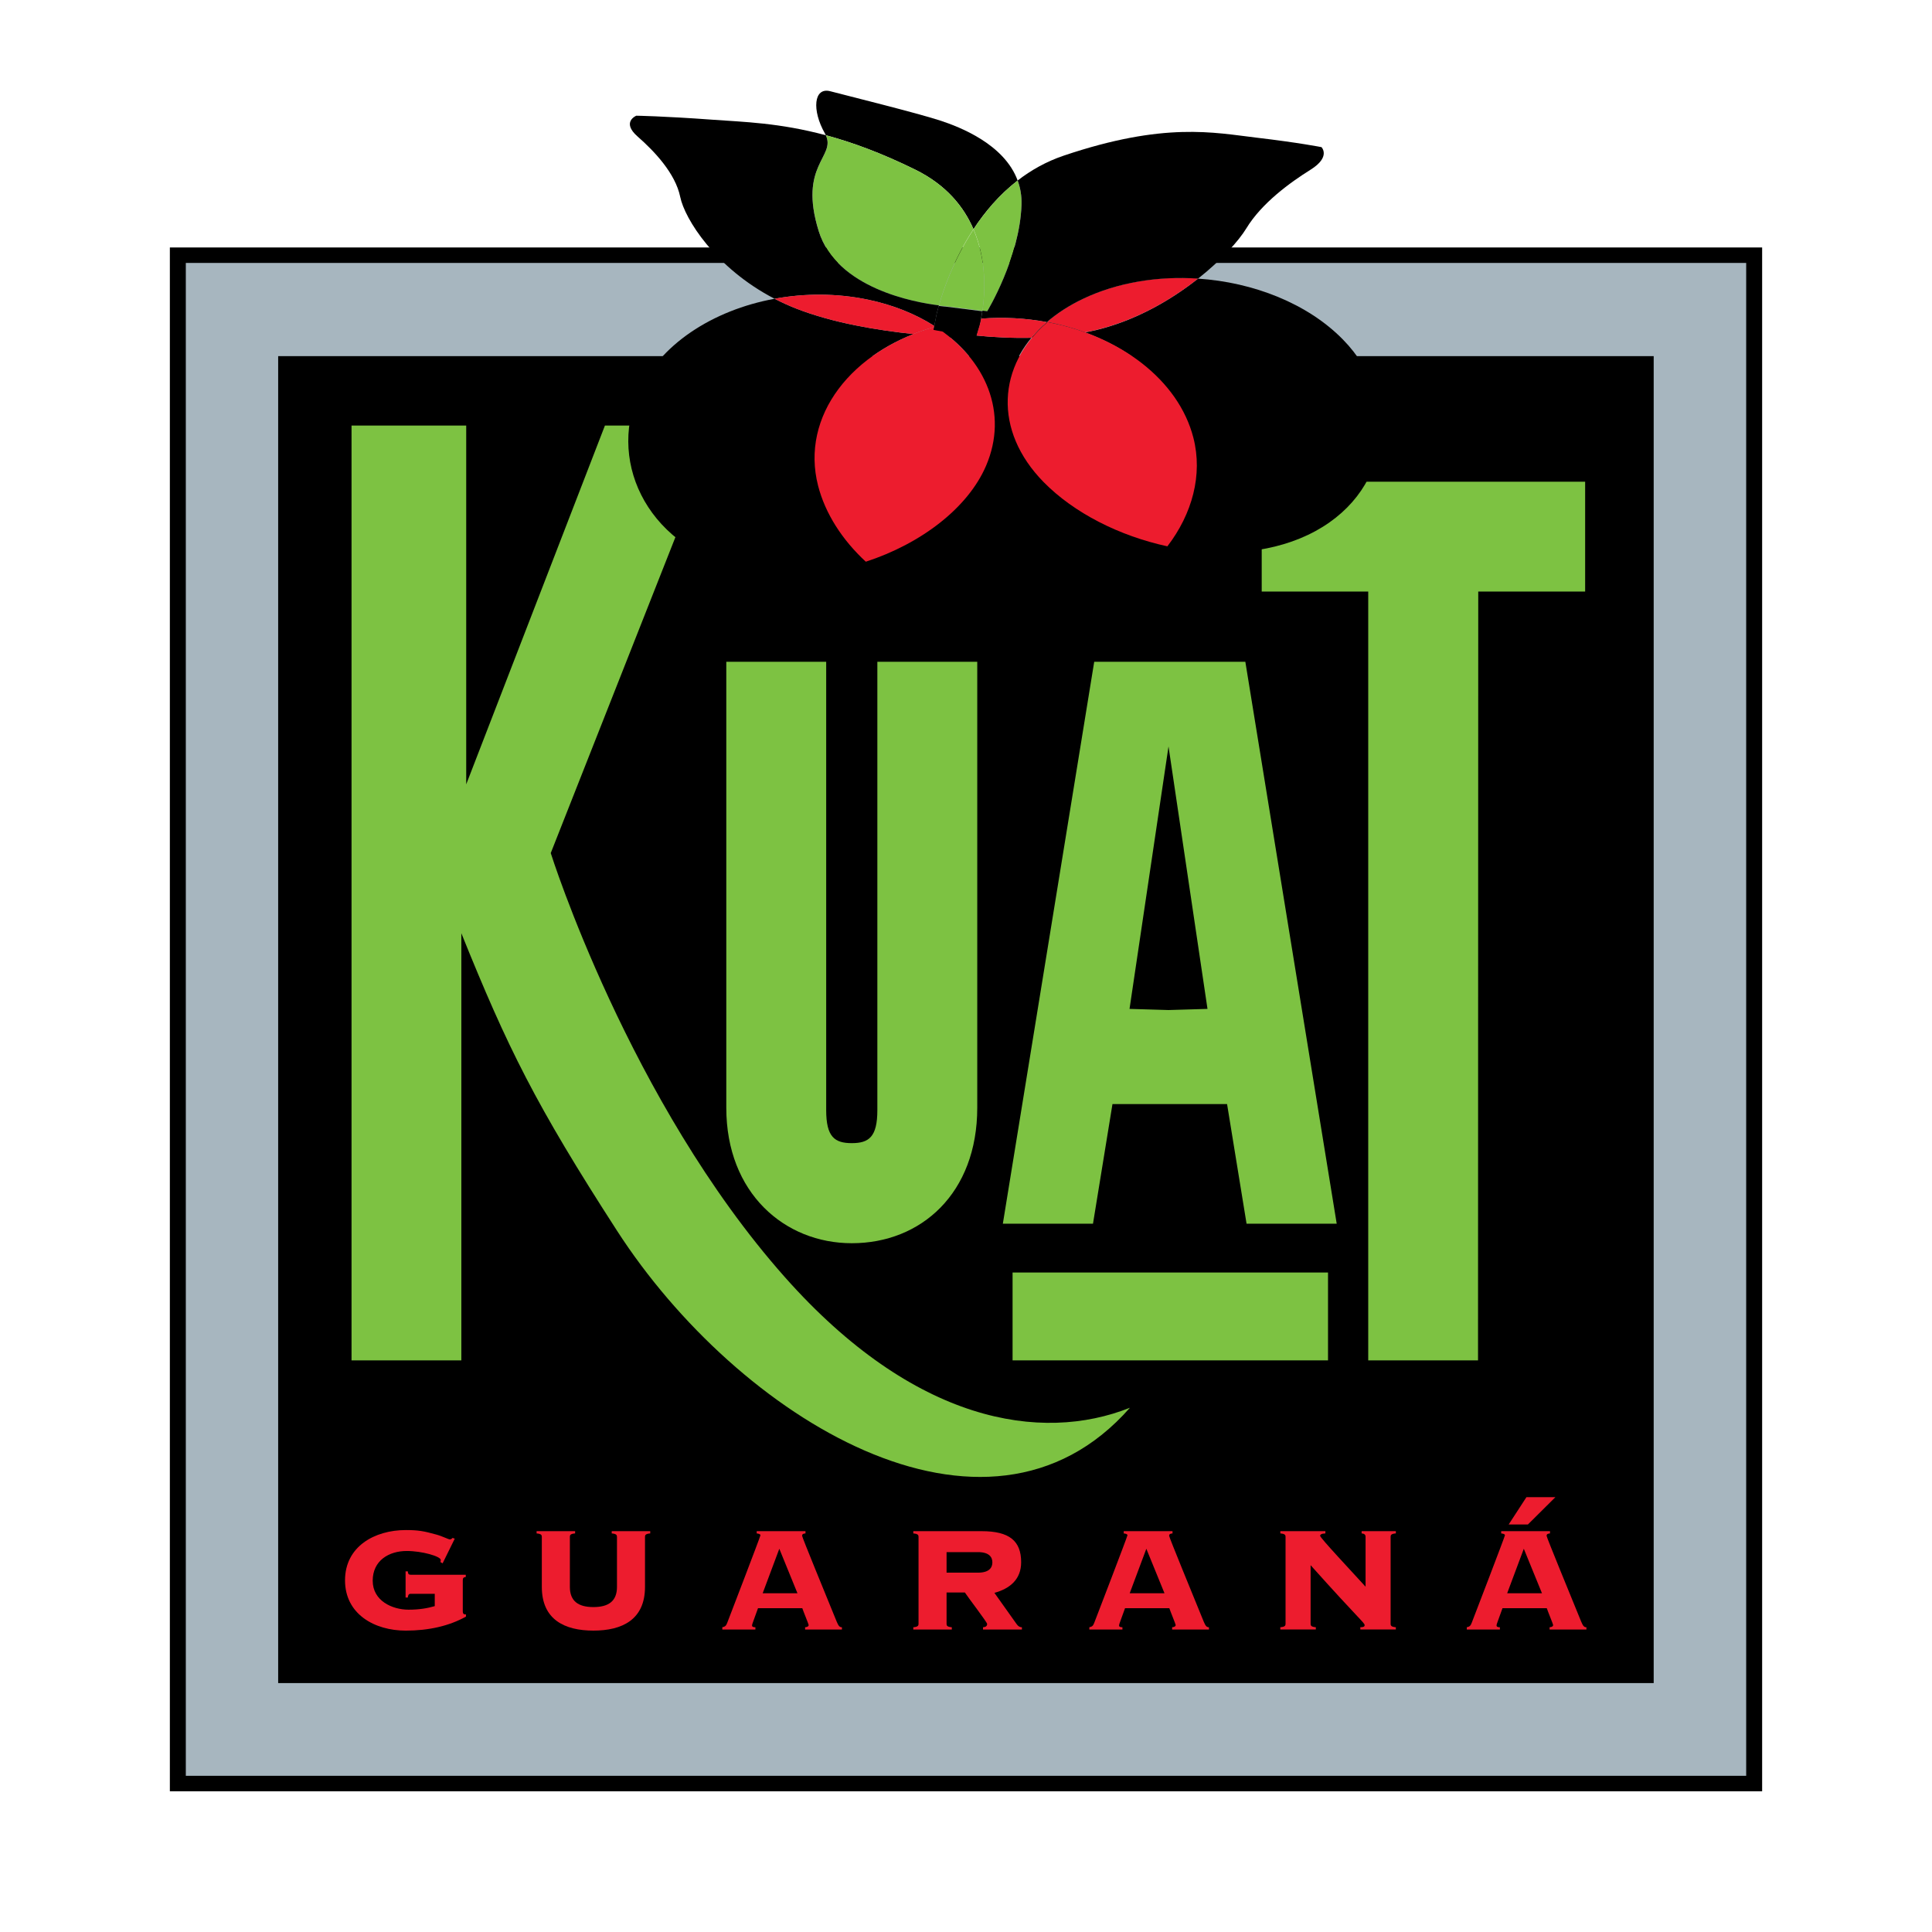
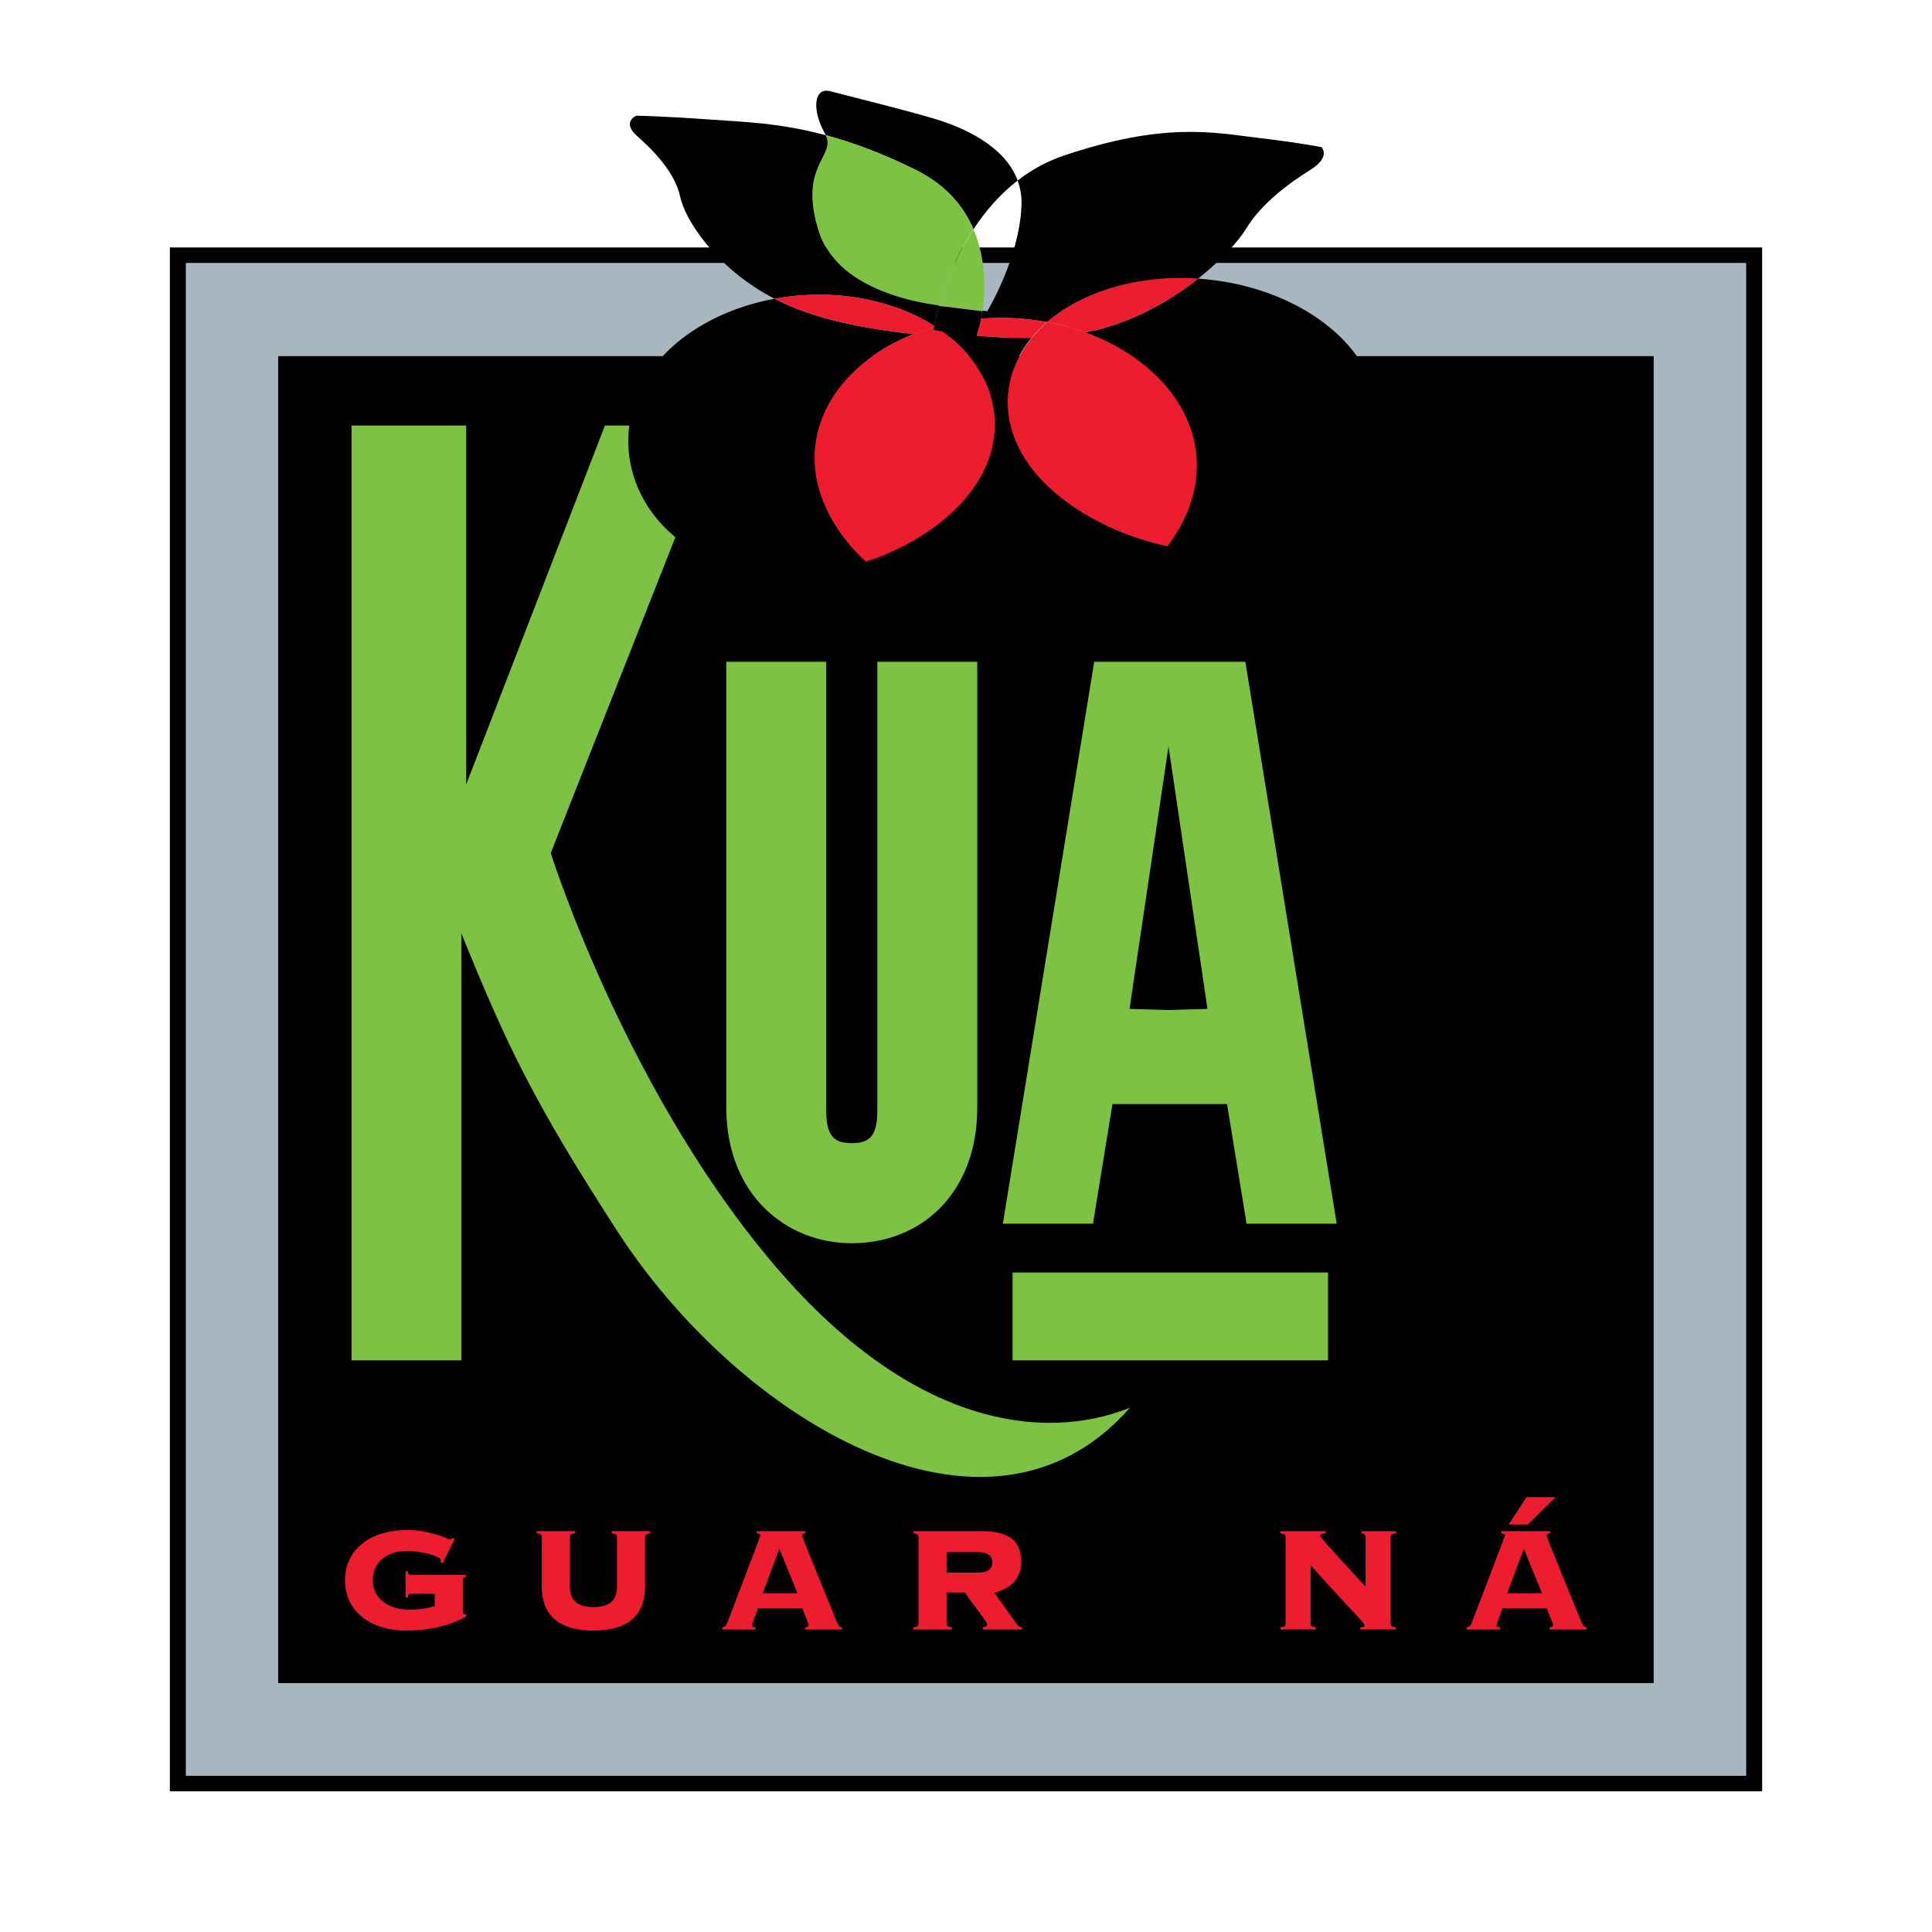
<svg xmlns="http://www.w3.org/2000/svg" version="1.0" id="Layer_1" x="0px" y="0px" width="192.756px" height="192.756px" viewBox="0 0 192.756 192.756" enable-background="new 0 0 192.756 192.756" xml:space="preserve">
  <g>
    <polygon fill-rule="evenodd" clip-rule="evenodd" fill="#FFFFFF" points="0,0 192.756,0 192.756,192.756 0,192.756 0,0  " />
    <polygon fill-rule="evenodd" clip-rule="evenodd" points="16.947,24.69 175.809,24.69 175.809,178.715 16.947,178.715    16.947,24.69 16.947,24.69  " />
    <polygon fill-rule="evenodd" clip-rule="evenodd" fill="#A7B6BF" points="18.539,26.233 174.217,26.233 174.217,177.172    18.539,177.172 18.539,26.233 18.539,26.233  " />
    <polygon fill-rule="evenodd" clip-rule="evenodd" points="27.753,35.532 164.989,35.532 164.989,167.921 27.753,167.921    27.753,35.532 27.753,35.532  " />
    <path fill-rule="evenodd" clip-rule="evenodd" fill="#7DC242" d="M35.073,42.457v93.268h10.955V93.109   c4.619,11.446,7.401,17.09,15.537,29.688c12.033,18.629,36.827,33.971,51.169,17.654c-8.872,3.532-21.537,1.499-34.426-13.028   C62.75,109.89,54.948,85.112,54.948,85.112l16.831-42.655H60.354l-13.84,35.797V42.457H35.073L35.073,42.457L35.073,42.457z" />
-     <polygon fill-rule="evenodd" clip-rule="evenodd" fill="#7DC242" points="147.463,135.725 136.508,135.725 136.508,59.017    125.881,59.017 125.881,48.058 158.15,48.058 158.15,59.017 147.485,59.017 147.463,135.725 147.463,135.725  " />
    <path fill-rule="evenodd" clip-rule="evenodd" fill="#7DC242" d="M84.982,124.036c6.928,0,12.519-4.992,12.519-13.516   s0-44.495,0-44.495h-9.967c0,0,0,42.059,0,44.738c0,2.68-0.851,3.288-2.552,3.288c-1.702,0-2.553-0.608-2.553-3.288   c0-2.679,0-44.738,0-44.738h-9.966c0,0,0,35.971,0,44.495S78.297,124.036,84.982,124.036L84.982,124.036L84.982,124.036z" />
    <polygon fill-rule="evenodd" clip-rule="evenodd" fill="#7DC242" points="101.025,126.959 132.497,126.959 132.497,135.725    101.025,135.725 101.025,126.959 101.025,126.959  " />
    <path fill-rule="evenodd" clip-rule="evenodd" fill="#7DC242" d="M110.991,110.155l-1.943,11.933h-8.994l9.116-56.062h7.538h7.54   l9.115,56.062h-8.994l-1.944-11.933h-5.717H110.991L110.991,110.155L110.991,110.155L110.991,110.155z M116.583,100.772   l3.889-0.114l-3.889-26.186l-3.89,26.186L116.583,100.772L116.583,100.772L116.583,100.772z" />
    <path fill-rule="evenodd" clip-rule="evenodd" d="M97.124,22.867c1.134-1.727,2.581-3.444,4.407-4.857   c-1.328-3.613-5.742-5.334-7.732-5.983c-2.39-0.779-9.297-2.483-10.959-2.923c-1.661-0.44-1.858,1.897-0.537,4.211   c0.033,0.061,0.063,0.119,0.09,0.177c2.606,0.7,5.547,1.769,8.941,3.443C94.41,18.453,96.16,20.627,97.124,22.867L97.124,22.867   L97.124,22.867z" />
-     <path fill-rule="evenodd" clip-rule="evenodd" fill="#7DC242" d="M98.021,30.994l0.476,0.06c0,0,3.243-5.318,3.418-10.62   c0.029-0.89-0.116-1.696-0.383-2.424c-1.826,1.413-3.273,3.131-4.407,4.857C98.459,25.972,98.281,29.203,98.021,30.994   L98.021,30.994L98.021,30.994z" />
    <path fill-rule="evenodd" clip-rule="evenodd" fill="#7DC242" d="M81.685,23.057c1.78,5.725,9.584,7.113,11.991,7.409   c0.415-1.471,1.443-4.548,3.448-7.599c-0.964-2.24-2.714-4.414-5.79-5.932c-3.394-1.674-6.335-2.743-8.941-3.443   C83.414,15.667,79.626,16.443,81.685,23.057L81.685,23.057L81.685,23.057z" />
    <path fill-rule="evenodd" clip-rule="evenodd" fill="#7DC242" d="M97.124,22.887c-2.005,3.052-3.033,6.129-3.448,7.598   c0.447,0.055,0.709,0.072,0.709,0.072l3.636,0.457C98.281,29.223,98.459,25.992,97.124,22.887L97.124,22.887L97.124,22.887z" />
    <path fill-rule="evenodd" clip-rule="evenodd" d="M86.588,29.895c2.539,0.529,4.769,1.442,6.628,2.626l0.229-1.165   c0,0,0.07-0.328,0.229-0.89c-2.407-0.296-10.211-1.685-11.991-7.409c-2.059-6.613,1.729-7.39,0.708-9.564   c-4.632-1.245-8.2-1.324-11.336-1.552c-4.901-0.358-7.573-0.396-7.573-0.396s-1.521,0.625,0.126,2.07   c1.647,1.445,3.776,3.661,4.261,6.046c0.436,2.137,3.466,7.065,9.409,10.145C80.273,29.255,83.466,29.245,86.588,29.895   L86.588,29.895L86.588,29.895z" />
    <path fill-rule="evenodd" clip-rule="evenodd" d="M97.366,33.537c-2.56-0.255-4.273-0.626-4.273-0.626l0.043-0.219   c-0.71,0.202-1.397,0.434-2.058,0.695c3.573,0.369,6.221,0.375,6.221,0.375L97.366,33.537L97.366,33.537L97.366,33.537z" />
    <path fill-rule="evenodd" clip-rule="evenodd" d="M77.28,29.806c-6.198,1.14-11.539,4.612-13.611,9.438   c-3.072,7.158,1.178,15.623,10.764,17.618c3.923,0.817,8.134,0.422,11.949-0.821c-2.352-2.173-4.047-4.801-4.762-7.583   c-1.617-6.306,2.461-12.339,9.517-15.13c-3.544-0.369-7.997-1.094-11.677-2.533C78.693,30.496,77.969,30.163,77.28,29.806   L77.28,29.806L77.28,29.806z" />
    <path fill-rule="evenodd" clip-rule="evenodd" fill="#ED1C2E" d="M93.217,32.521c-1.859-1.184-4.09-2.097-6.628-2.626   c-3.122-0.649-6.315-0.639-9.308-0.089c0.688,0.357,1.413,0.69,2.18,0.989c3.68,1.438,8.133,2.164,11.677,2.533   c0.66-0.262,1.347-0.494,2.058-0.697L93.217,32.521L93.217,32.521L93.217,32.521z" />
    <path fill-rule="evenodd" clip-rule="evenodd" d="M133.976,33.866c-3.52-3.587-8.917-5.699-14.442-6.068   c-2.655,2.102-6.161,4.16-10.124,5.123c-0.388,0.094-0.777,0.174-1.169,0.249c5.39,1.963,9.551,5.764,10.767,10.507   c0.949,3.698-0.118,7.602-2.596,10.831c4.831,1.047,9.942,0.828,14.084-1.142C138.756,49.437,140.027,40.034,133.976,33.866   L133.976,33.866L133.976,33.866z" />
    <path fill-rule="evenodd" clip-rule="evenodd" fill="#ED1C2E" d="M119.553,27.779c-3.976-0.266-8.017,0.37-11.473,2.013   c-1.394,0.663-2.599,1.449-3.618,2.324c1.316,0.246,2.588,0.594,3.797,1.035c0.393-0.074,0.783-0.155,1.169-0.25   C113.392,31.938,116.897,29.879,119.553,27.779L119.553,27.779L119.553,27.779z" />
-     <path fill-rule="evenodd" clip-rule="evenodd" d="M108.259,33.15c-1.209-0.44-2.48-0.789-3.797-1.035   c-0.575,0.495-1.086,1.02-1.54,1.566C104.655,33.645,106.477,33.492,108.259,33.15L108.259,33.15L108.259,33.15z" />
    <path fill-rule="evenodd" clip-rule="evenodd" d="M131.844,14.68c0,0-2.239-0.445-6.483-0.946   c-4.241-0.501-9.181-1.599-19.229,1.793c-1.75,0.591-3.274,1.456-4.6,2.482c0.267,0.729,0.412,1.534,0.383,2.424   c-0.175,5.301-3.418,10.62-3.418,10.62l-0.476-0.06c-0.046,0.312-0.094,0.581-0.137,0.798c2.242-0.178,4.455-0.049,6.56,0.344   c1.02-0.876,2.224-1.662,3.617-2.325c3.456-1.645,7.498-2.279,11.473-2.014c2.38-1.884,4.077-3.803,4.805-5   c1.537-2.532,4.36-4.578,6.417-5.866C132.812,15.645,131.844,14.68,131.844,14.68L131.844,14.68L131.844,14.68z" />
    <path fill-rule="evenodd" clip-rule="evenodd" d="M97.424,33.478l0.319-1.073c0,0,0.062-0.222,0.141-0.613   c-0.399,0.031-0.8,0.071-1.201,0.123c-1.167,0.149-2.284,0.379-3.351,0.676c5.081,3.292,7.291,8.652,5.049,13.876   c-1.814,4.226-6.496,7.782-11.999,9.574c4.256,3.93,10.663,6.367,17.312,5.517c5.44-0.697,9.955-3.454,12.717-7.05   c-4.806-1.042-9.332-3.337-12.349-6.412c-4.456-4.54-4.654-10.17-1.16-14.393C100.891,33.746,98.997,33.635,97.424,33.478   L97.424,33.478L97.424,33.478z" />
    <path fill-rule="evenodd" clip-rule="evenodd" fill="#ED1C2E" d="M97.884,31.792c-0.078,0.392-0.141,0.613-0.141,0.613   l-0.319,1.073c1.573,0.157,3.466,0.268,5.478,0.225c0.453-0.547,0.965-1.073,1.541-1.566   C102.339,31.743,100.126,31.614,97.884,31.792L97.884,31.792L97.884,31.792z" />
    <path fill-rule="evenodd" clip-rule="evenodd" fill="#ED1C2E" d="M98.381,46.467c2.242-5.225,0.032-10.584-5.049-13.876   c-8.382,2.327-13.49,8.934-11.712,15.867c0.715,2.782,2.41,5.41,4.762,7.583C91.885,54.249,96.567,50.693,98.381,46.467   L98.381,46.467L98.381,46.467z" />
    <path fill-rule="evenodd" clip-rule="evenodd" fill="#ED1C2E" d="M119.065,43.677c-1.49-5.808-7.393-10.205-14.563-11.541   c-5.02,4.312-5.412,10.831-0.382,15.959c3.018,3.075,7.544,5.37,12.349,6.412C118.948,51.279,120.015,47.375,119.065,43.677   L119.065,43.677L119.065,43.677z" />
    <path fill-rule="evenodd" clip-rule="evenodd" fill="#ED1C2E" d="M43.375,159.014h-2.405c-0.206,0-0.262,0.149-0.28,0.372h-0.224   v-2.61h0.224c0.018,0.242,0.074,0.336,0.28,0.336h5.501v0.224c-0.224,0.019-0.299,0.112-0.299,0.317v3.096   c0,0.168,0.038,0.317,0.225,0.317h0.092v0.224c-1.678,0.933-3.71,1.397-6.004,1.397c-3.114,0-6.061-1.64-6.061-5.017   c0-3.375,2.947-5.016,6.061-5.016c1.231,0,1.771,0.094,3.041,0.447c0.615,0.167,1.211,0.485,1.362,0.485   c0.111,0,0.204-0.075,0.26-0.149l0.224,0.074l-1.212,2.462l-0.224-0.13c0.018-0.038,0.038-0.112,0.038-0.206   c0-0.354-1.847-0.895-3.395-0.895c-1.772,0-3.394,0.95-3.394,2.965c0,2.014,1.958,2.891,3.58,2.891   c1.026,0,1.847-0.131,2.611-0.354V159.014L43.375,159.014L43.375,159.014z" />
    <path fill-rule="evenodd" clip-rule="evenodd" fill="#ED1C2E" d="M61.554,153.326c0-0.169-0.056-0.299-0.522-0.336v-0.225h3.842   v0.225c-0.466,0.037-0.522,0.167-0.522,0.336v4.998c0,3.281-2.293,4.362-5.147,4.362c-2.854,0-5.147-1.081-5.147-4.362v-4.998   c0-0.169-0.056-0.299-0.522-0.336v-0.225h3.842v0.225c-0.467,0.037-0.522,0.167-0.522,0.336v4.998c0,1.436,0.858,2.014,2.35,2.014   s2.35-0.578,2.35-2.014V153.326L61.554,153.326L61.554,153.326z" />
    <path fill-rule="evenodd" clip-rule="evenodd" fill="#ED1C2E" d="M75.627,160.449c-0.485,1.361-0.597,1.604-0.597,1.716   s0.074,0.187,0.336,0.187v0.224h-3.301v-0.224c0.261-0.057,0.374-0.13,0.485-0.429c0.167-0.429,3.319-8.635,3.319-8.747   c0-0.13-0.205-0.167-0.373-0.186v-0.225h4.867v0.225c-0.205,0.019-0.336,0.056-0.336,0.242c0,0.149,2.294,5.725,3.45,8.56   c0.186,0.447,0.298,0.56,0.522,0.56v0.224h-3.674v-0.224c0.261-0.02,0.355-0.112,0.355-0.224c0-0.075-0.56-1.436-0.635-1.679   H75.627L75.627,160.449L75.627,160.449L75.627,160.449z M76.093,158.957h3.468l-1.809-4.438L76.093,158.957L76.093,158.957   L76.093,158.957z" />
    <path fill-rule="evenodd" clip-rule="evenodd" fill="#ED1C2E" d="M94.439,162.016c0,0.168,0.056,0.299,0.523,0.336v0.224H91.12   v-0.224c0.466-0.037,0.522-0.168,0.522-0.336v-8.689c0-0.169-0.056-0.299-0.522-0.336v-0.225h6.825c2.761,0,3.935,0.97,3.935,3.096   c0,1.716-1.118,2.63-2.666,3.059l2.201,3.096c0.167,0.243,0.335,0.336,0.541,0.336v0.224h-3.88v-0.224   c0.261-0.02,0.41-0.112,0.41-0.336c0-0.168-1.976-2.741-2.219-3.133h-1.828V162.016L94.439,162.016L94.439,162.016L94.439,162.016z    M94.439,156.905h3.134c1.1,0,1.436-0.484,1.436-1.025c0-0.54-0.336-1.025-1.436-1.025h-3.134V156.905L94.439,156.905   L94.439,156.905z" />
-     <path fill-rule="evenodd" clip-rule="evenodd" fill="#ED1C2E" d="M112.245,160.449c-0.484,1.361-0.597,1.604-0.597,1.716   s0.074,0.187,0.336,0.187v0.224h-3.301v-0.224c0.261-0.057,0.372-0.13,0.484-0.429c0.168-0.429,3.319-8.635,3.319-8.747   c0-0.13-0.204-0.167-0.372-0.186v-0.225h4.867v0.225c-0.206,0.019-0.335,0.056-0.335,0.242c0,0.149,2.293,5.725,3.449,8.56   c0.187,0.447,0.299,0.56,0.521,0.56v0.224h-3.673v-0.224c0.261-0.02,0.354-0.112,0.354-0.224c0-0.075-0.559-1.436-0.634-1.679   H112.245L112.245,160.449L112.245,160.449L112.245,160.449z M112.712,158.957h3.469l-1.81-4.438L112.712,158.957L112.712,158.957   L112.712,158.957z" />
    <path fill-rule="evenodd" clip-rule="evenodd" fill="#ED1C2E" d="M128.261,153.326c0-0.169-0.056-0.299-0.522-0.336v-0.225h4.494   v0.225c-0.429,0.019-0.522,0.131-0.522,0.242c0,0.205,3.228,3.637,4.532,5.072v-4.979c0-0.225-0.148-0.317-0.393-0.336v-0.225   h3.414v0.225c-0.467,0.037-0.522,0.167-0.522,0.336v8.689c0,0.168,0.056,0.299,0.522,0.336v0.224h-3.543v-0.224   c0.336,0,0.428-0.074,0.428-0.206c0-0.242-0.466-0.484-5.389-5.985v5.855c0,0.168,0.056,0.299,0.521,0.336v0.224h-3.543v-0.224   c0.467-0.037,0.522-0.168,0.522-0.336V153.326L128.261,153.326L128.261,153.326z" />
    <path fill-rule="evenodd" clip-rule="evenodd" fill="#ED1C2E" d="M155.184,149.371l-2.742,2.724h-1.92l1.772-2.724H155.184   L155.184,149.371L155.184,149.371L155.184,149.371z M150.372,158.957h3.47l-1.811-4.438L150.372,158.957L150.372,158.957   L150.372,158.957L150.372,158.957z M149.905,160.449c-0.484,1.361-0.596,1.604-0.596,1.716s0.074,0.187,0.335,0.187v0.224h-3.301   v-0.224c0.261-0.057,0.374-0.13,0.485-0.429c0.167-0.429,3.319-8.635,3.319-8.747c0-0.13-0.205-0.167-0.373-0.186v-0.225h4.868   v0.225c-0.206,0.019-0.337,0.056-0.337,0.242c0,0.149,2.294,5.725,3.451,8.56c0.186,0.447,0.298,0.56,0.521,0.56v0.224h-3.674   v-0.224c0.262-0.02,0.354-0.112,0.354-0.224c0-0.075-0.559-1.436-0.635-1.679H149.905L149.905,160.449L149.905,160.449z" />
    <path fill-rule="evenodd" clip-rule="evenodd" d="M98,31.053l-3.634-0.457c0,0-0.262-0.017-0.71-0.073   c-0.158,0.562-0.229,0.891-0.229,0.891l-0.295,1.496c0,0,1.713,0.371,4.272,0.626l0.32-1.073   C97.725,32.464,97.872,31.931,98,31.053L98,31.053L98,31.053z" />
  </g>
</svg>